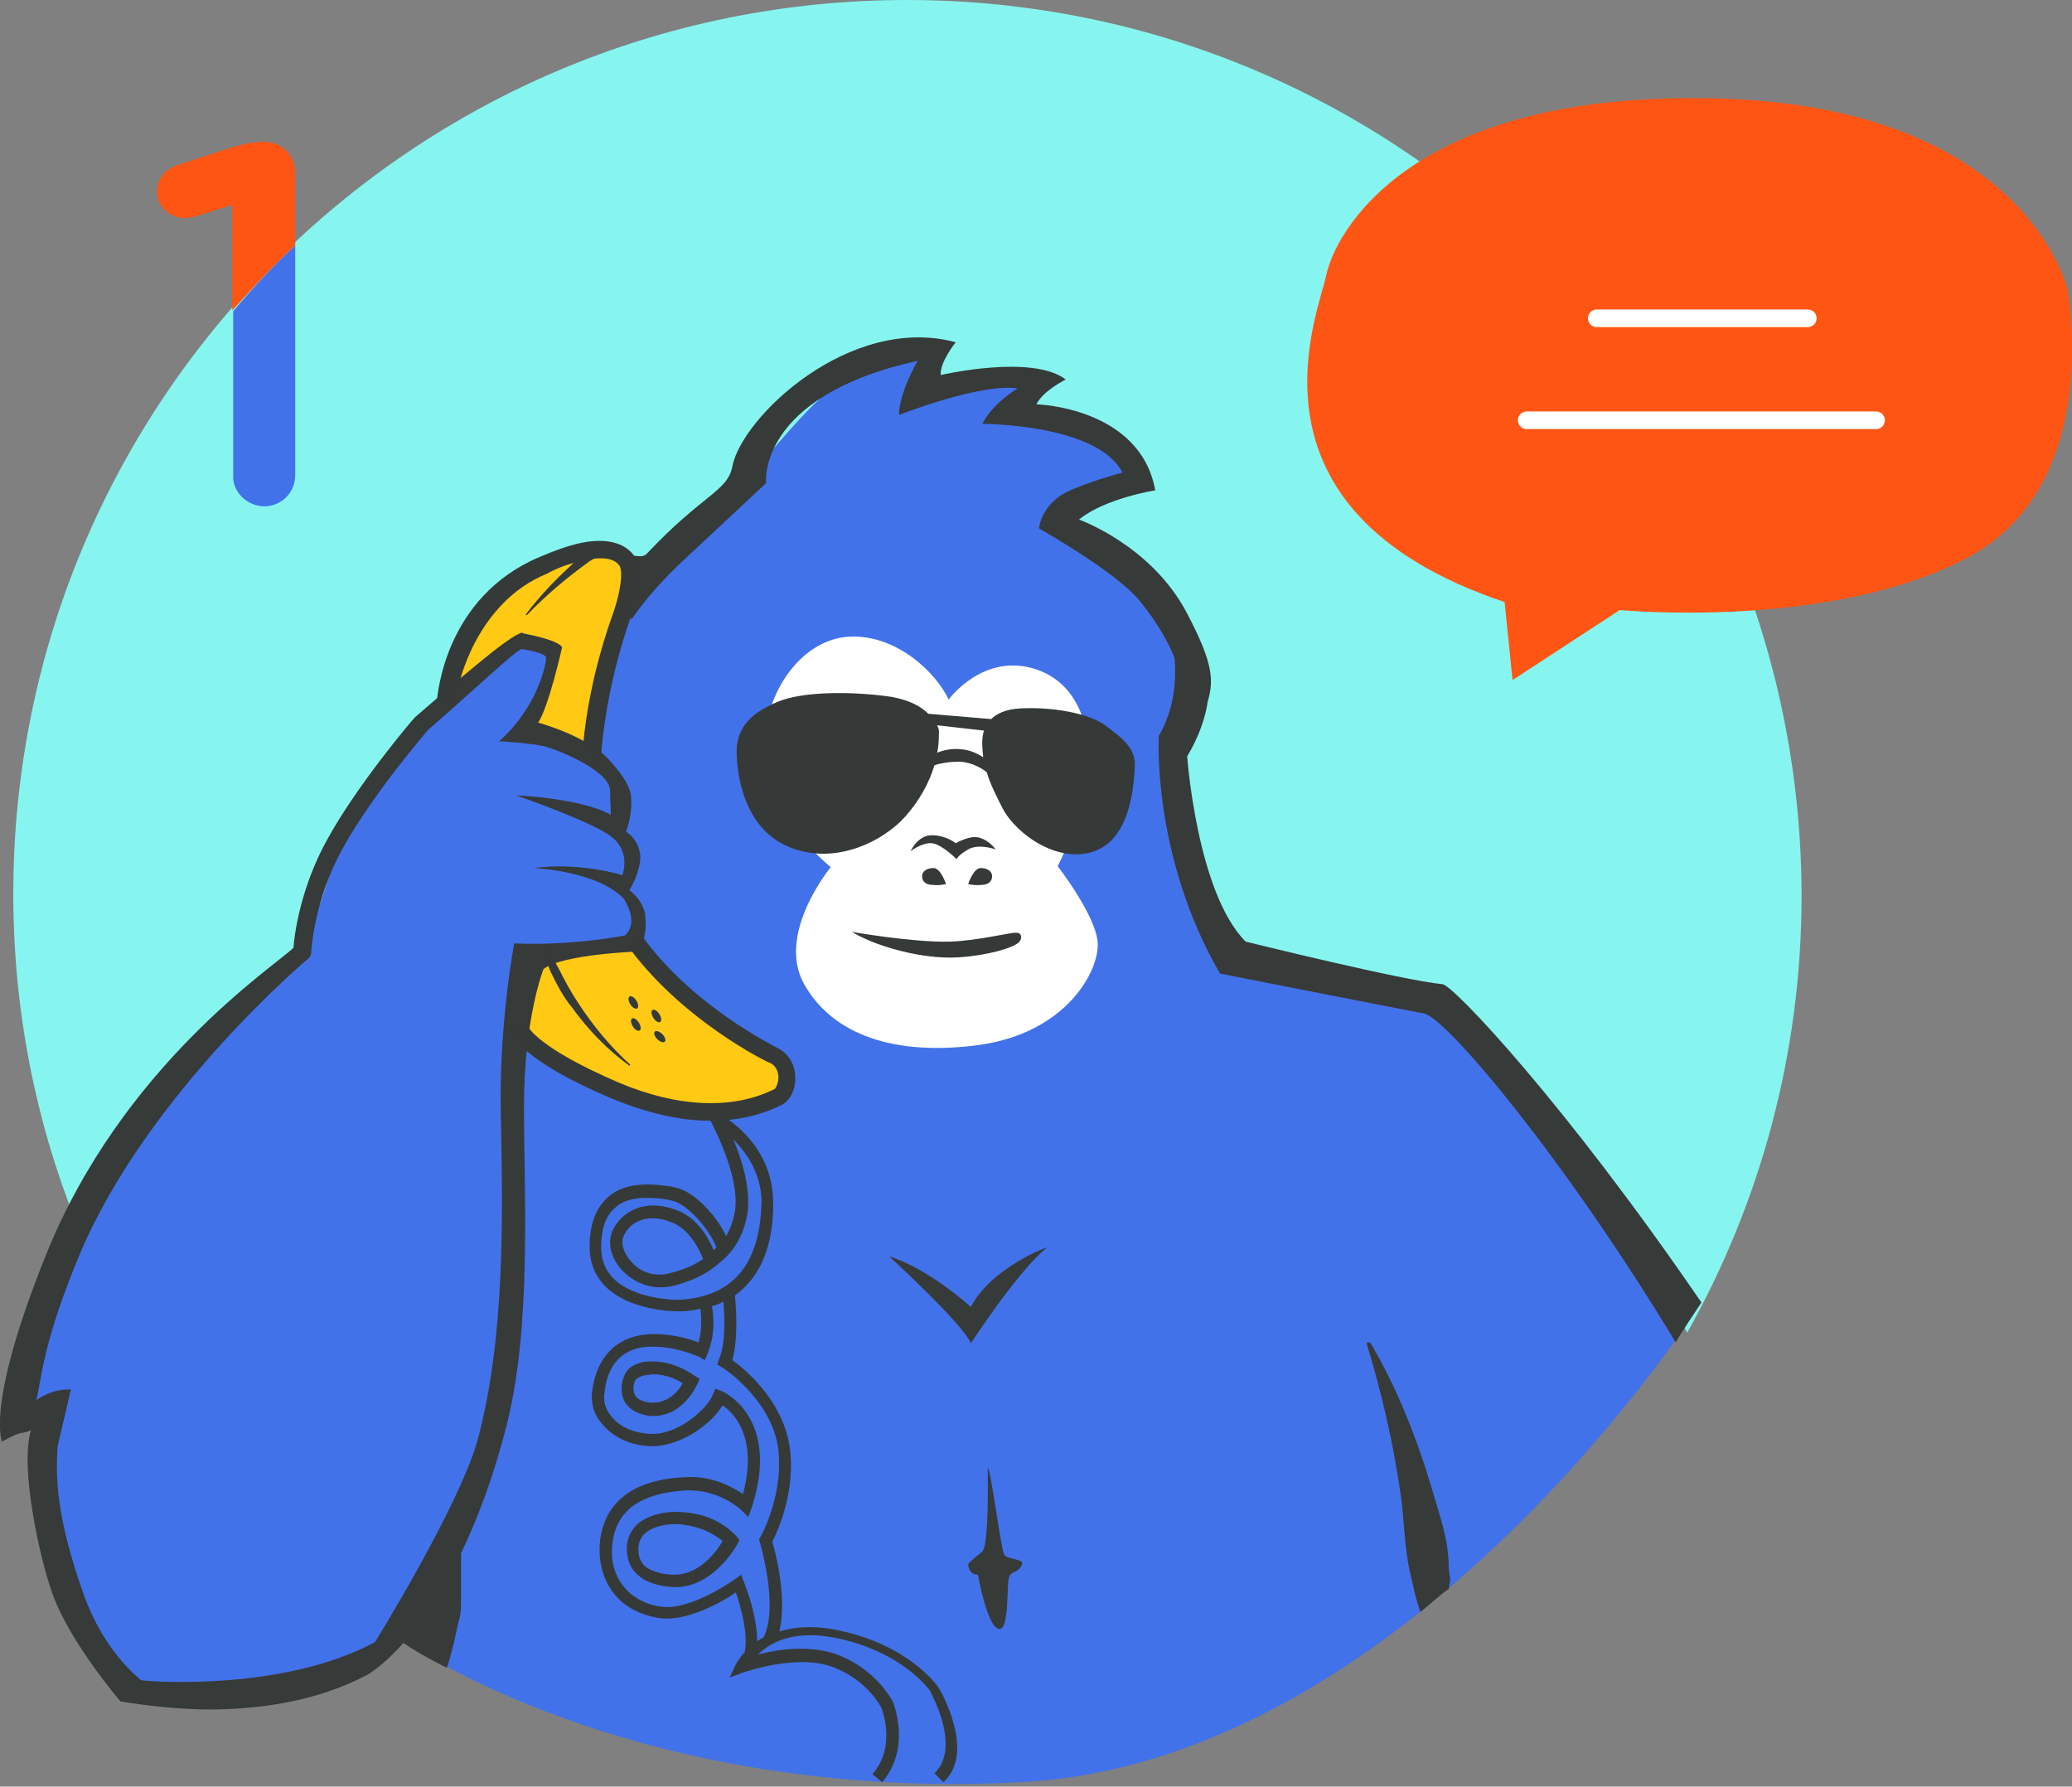
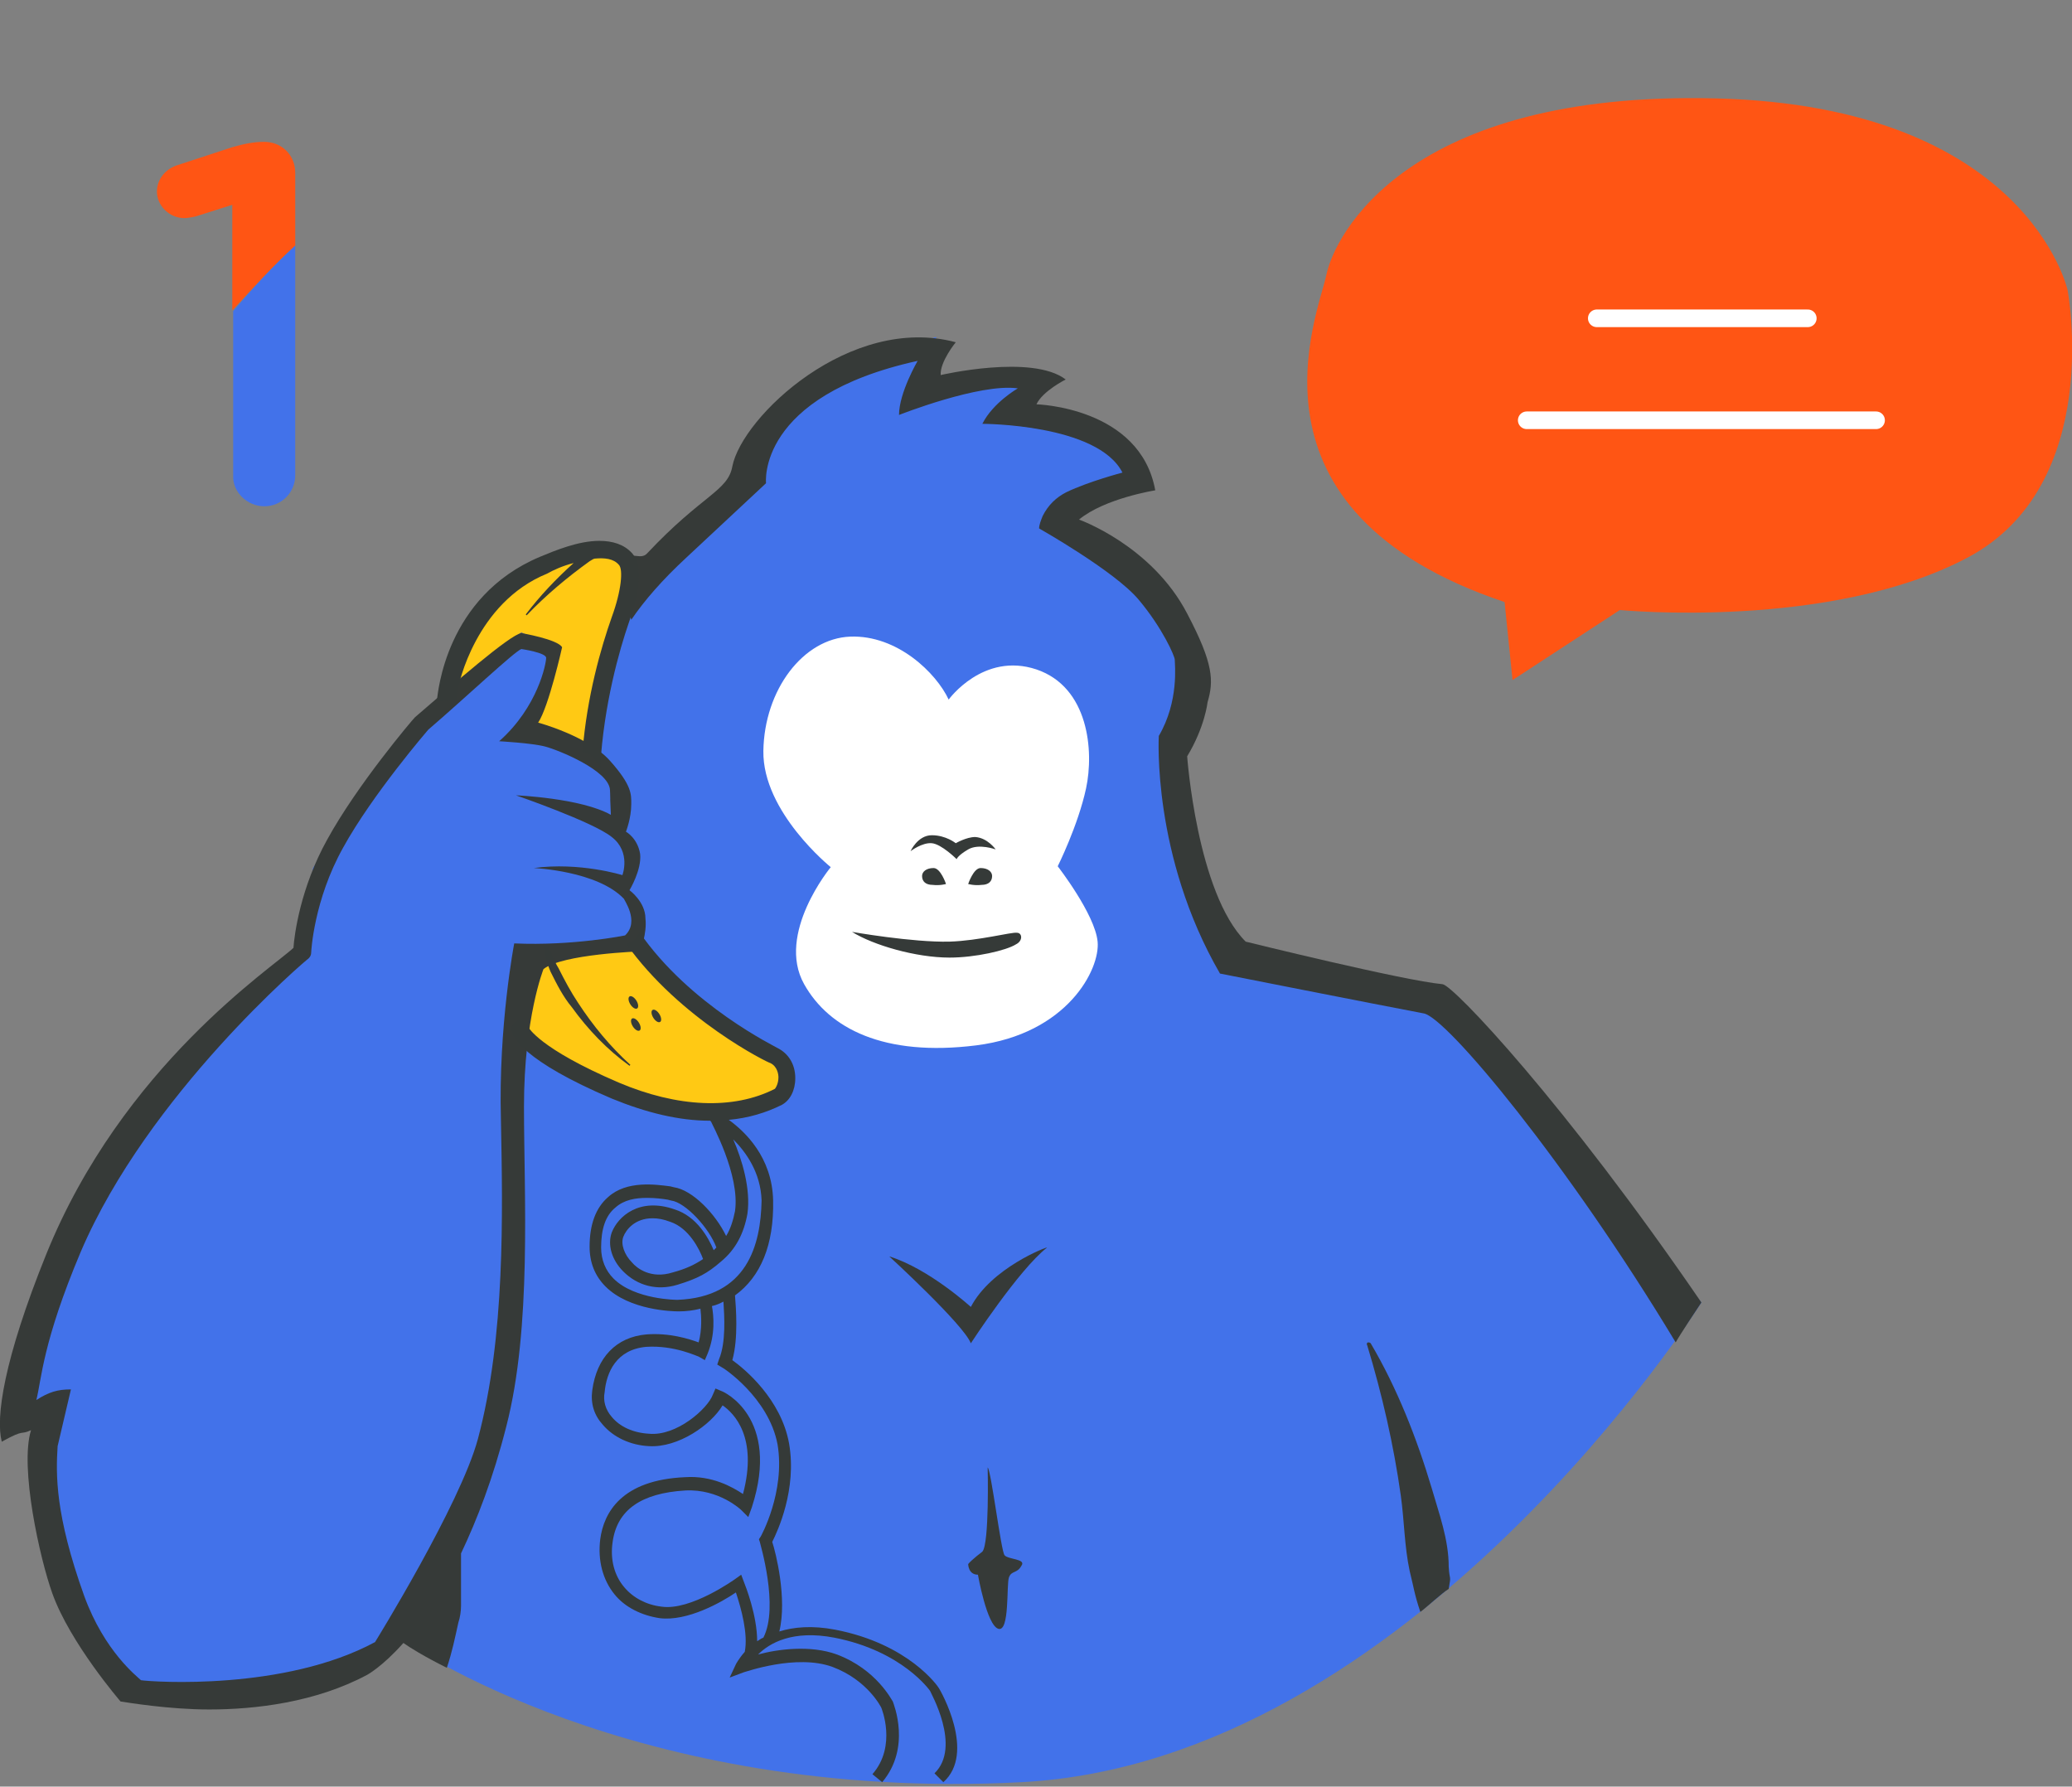
<svg xmlns="http://www.w3.org/2000/svg" version="1.1" id="Layer_1" x="0px" y="0px" viewBox="0 0 233.7 201.5" style="enable-background:new 0 0 233.7 201.5;" xml:space="preserve">
  <rect x="0" y="0" width="233.7" height="201.5" fill="#808080" stroke="none" />
  <style type="text/css">
	.st0{fill:#FF5514;}
	.st1{fill:#86F5EF;}
	.st2{fill-rule:evenodd;clip-rule:evenodd;fill:#FFFFFF;}
	.st3{fill-rule:evenodd;clip-rule:evenodd;}
	.st4{fill-rule:evenodd;clip-rule:evenodd;fill:#EC5712;}
	.st5{fill-rule:evenodd;clip-rule:evenodd;fill:#4272EA;}
	.st6{fill:#4272EA;}
	.st7{fill:#FFFFFF;}
	.st8{fill:#EC5712;}
	.st9{fill:#F3F3F3;}
	.st10{fill:#2C2C2C;}
	.st11{fill:#EC5712;stroke:#FFFFFF;stroke-width:0.945;stroke-miterlimit:10;}
	.st12{fill:none;stroke:#EC5712;stroke-width:2.836;stroke-linecap:round;stroke-miterlimit:10;}
	.st13{fill:#353535;}
	.st14{fill:url(#);}
	.st15{fill:#FCFCFC;}
	.st16{opacity:0.5;fill:#DCDFFF;}
	.st17{fill:#E5E5E5;}
	.st18{fill:url(#SVGID_1_);}
	.st19{fill:#800314;}
	.st20{fill:url(#SVGID_2_);}
	.st21{fill:url(#SVGID_3_);}
	.st22{fill:url(#SVGID_4_);}
	.st23{fill:url(#SVGID_5_);}
	.st24{fill:url(#SVGID_6_);}
	.st25{fill:url(#SVGID_7_);}
	.st26{fill:url(#SVGID_8_);}
	.st27{fill:#FFC914;}
	.st28{fill:#353A38;}
	.st29{fill:none;stroke:#FFFFFF;stroke-width:1.328;stroke-linecap:round;stroke-linejoin:round;stroke-miterlimit:10;}
	.st30{fill:#363A38;}
	.st31{fill:none;stroke:#353A38;stroke-width:1.446;stroke-miterlimit:10;}
	.st32{fill:#353A38;stroke:#353A38;stroke-width:1.805;stroke-miterlimit:10;}
	.st33{fill:#353A38;stroke:#353A38;stroke-width:0.576;stroke-miterlimit:10;}
	.st34{fill:none;stroke:#353A38;stroke-width:1.921;stroke-miterlimit:10;}
	.st35{fill:none;stroke:#353A38;stroke-width:0.96;stroke-miterlimit:10;}
	.st36{fill:none;stroke:#353A38;stroke-width:1.344;stroke-miterlimit:10;}
	.st37{fill:#FDFFFE;stroke:#353A38;stroke-width:1.504;stroke-miterlimit:10;}
	.st38{fill:none;stroke:#353A38;stroke-width:2.543;stroke-linecap:round;stroke-linejoin:round;stroke-miterlimit:10;}
	.st39{fill:none;stroke:#FFFFFF;stroke-width:2.07;stroke-miterlimit:10;}
	.st40{fill:#5ED1EF;}
	.st41{fill:#FF5514;stroke:#FF5514;stroke-width:2.197;stroke-linecap:round;stroke-linejoin:round;stroke-miterlimit:10;}
	.st42{fill:#DB4C27;}
	.st43{fill:#FFE54D;}
	.st44{fill:#FFCA4D;}
	.st45{opacity:0.1;fill:#353A38;}
	.st46{fill:#AABA4A;}
	.st47{fill:#899931;}
	.st48{fill:#F3F5FB;}
	.st49{fill:#2E56D5;}
	.st50{fill:none;stroke:#FFFFFF;stroke-width:1.987;stroke-linecap:round;stroke-linejoin:round;stroke-miterlimit:10;}
	.st51{fill:#FDFFFE;stroke:#353A38;stroke-width:2.102;stroke-miterlimit:10;}
	.st52{fill:none;}
	.st53{fill:none;stroke:#353A38;stroke-width:2.022;stroke-miterlimit:10;}
	.st54{fill:#353A38;stroke:#353A38;stroke-width:2.523;stroke-miterlimit:10;}
	.st55{fill:#353A38;stroke:#353A38;stroke-width:0.805;stroke-miterlimit:10;}
	.st56{fill:none;stroke:#CFD4E2;stroke-width:2.713;stroke-miterlimit:10;}
	.st57{opacity:0.2;}
	.st58{fill:#081C3A;}
	.st59{clip-path:url(#SVGID_10_);}
	.st60{fill:url(#SVGID_11_);}
	.st61{fill:url(#SVGID_12_);}
	.st62{clip-path:url(#SVGID_14_);}
	.st63{fill:url(#SVGID_15_);}
	.st64{fill:url(#SVGID_16_);}
	.st65{clip-path:url(#SVGID_18_);}
	.st66{fill:url(#SVGID_19_);}
	.st67{fill:url(#SVGID_20_);}
	.st68{clip-path:url(#SVGID_22_);}
	.st69{fill:url(#SVGID_23_);}
	.st70{fill:url(#SVGID_24_);}
	.st71{clip-path:url(#SVGID_26_);}
	.st72{fill:url(#SVGID_27_);}
	.st73{fill:url(#SVGID_28_);}
	.st74{clip-path:url(#SVGID_30_);fill:url(#SVGID_31_);}
	.st75{clip-path:url(#SVGID_33_);}
	.st76{fill:url(#SVGID_34_);}
	.st77{fill:url(#SVGID_35_);}
	.st78{clip-path:url(#SVGID_37_);}
	.st79{fill:url(#SVGID_38_);}
	.st80{fill:url(#SVGID_39_);}
	.st81{clip-path:url(#SVGID_41_);}
	.st82{fill:url(#SVGID_42_);}
	.st83{fill:url(#SVGID_43_);}
	.st84{clip-path:url(#SVGID_45_);}
	.st85{fill:#85F4EE;}
	.st86{fill:url(#SVGID_46_);}
</style>
  <path class="st6" d="M45.4,185c0,0,25.8,18.3,69.8,16s76.7-54.1,76.7-54.1L163.4,113l-25.9-6.4L133,84.5l0.7-9.2l-2.5-6l-11.8-11.2  l8.6-4.4l-4.2-5.1l-10.2-2.9l4.5-2l-5.8-1.5l-8.3,1.6l1.6-5.8l-10.3,3.2l-8.9,7.4l-2.9,5.7L72,65.7l-3.4,8l-1.6,10.9l-9.1-1.9  l2.8-3.1l1.8-6.5l-4.3-1.2L45.4,82.6L35.3,97.9l-1.1,8.6l-19.9,19.9l-10,20.5l-2.8,13l4.2-2l-1,12.1l4.4,13.3l6.2,7.8l12.7-0.2  L45.4,185z" />
  <polygon class="st27" points="59.3,107.9 57.9,117.5 71.4,123.7 77.9,125.6 87.8,123.9 88.8,120.3 82.2,115.8 74.4,109.9   71.4,106.1 " />
  <polygon class="st27" points="69.4,61.8 72,65.7 68.6,73.6 66.9,85.4 59.7,82.6 61.2,77.7 62.5,73.1 58.8,71.3 50.8,78.1 51.8,73.6   55.9,66.9 61.2,63.6 " />
-   <path class="st1" d="M31.5,109.9c5.1-4.4,5.5-14.6,9.6-20.4c1.9-2.7,4.6-4.6,6.7-7c1.7-1.9,2.9-4,3.9-6.2c0,0,0-0.1,0-0.1  c2.8-8.8,8.1-14.2,17.6-14.3c1,0,2.6,2.9,2.7,3.9c0-0.7,4.2-5.6,5-6.1c3.8-2.8,6.5-4.9,9.7-8.5c4.7-5.3,8.2-9.9,15.5-11.5  c1.5-0.3,2.5,0.9,2.3,2.3c-0.1,0.7-0.3,1.4-0.4,2.1c3.2-0.6,6.4-1.3,9.7-1.8c1.4-0.2,2.3,1.7,1.6,2.8c-0.2,0.3-0.4,0.7-0.7,1  c4.8,0.8,8.9,2,12.8,5.4c1.1,1,0.4,2.6-0.8,3.1c-2.9,0.7-5.1,2.4-6.7,4.9c1.2,0.9,2.4,1.9,3.6,2.8c1.8,1.5,3.6,3,5.2,4.8  c2.2,2.4,4.2,5.2,5,8.4c1.1,4.7-1.2,8.9-1.4,13.6c-0.3,7,2.8,15.4,7.3,20.6c0.1,0.1-0.4-1.7-0.3-1.6c30.5,0,40,21.9,50.9,42.2  c8.2-14.6,12.9-31.4,12.9-49.3C203.1,45.1,158,0,102.3,0S1.5,45.1,1.5,100.8c0,13.1,2.5,25.6,7.1,37.1  C11.2,126.2,23,117.1,31.5,109.9z" />
  <path class="st7" d="M107,78.9c0,0,3.9-5.4,9.9-3.4c5.9,2,6.5,9.2,5.6,13.4c-0.9,4.2-3.2,8.8-3.2,8.8s4.2,5.4,4.5,8.5  s-3.4,10.4-13.7,11.7c-10.4,1.3-16.6-1.9-19.4-6.9c-3.2-5.7,3-13.2,3-13.2s-7.7-6.2-7.6-13.1s4.5-12.7,9.8-12.9S105.6,75.9,107,78.9  z" />
  <path class="st28" d="M112.3,95.8c0,0-1.9-0.7-3.1,0s-1.3,1.1-1.3,1.1s-1.7-1.7-2.8-1.8s-2.4,0.9-2.4,0.9s0.8-1.8,2.4-1.8  c1.6,0,2.7,0.9,2.7,0.9s1.2-0.7,2.2-0.7C111.4,94.5,112.3,95.8,112.3,95.8z" />
  <path class="st28" d="M109.2,99.7c0,0,0.6-1.8,1.4-1.8c0.8,0,1.3,0.4,1.3,0.9c0,0.6-0.4,1-1.2,1C109.9,99.9,109.2,99.7,109.2,99.7z" />
  <path class="st28" d="M106.7,99.7c0,0-0.6-1.8-1.4-1.8c-0.8,0-1.3,0.4-1.3,0.9c0,0.6,0.4,1,1.2,1C106,99.9,106.7,99.7,106.7,99.7z" />
  <path class="st28" d="M96.1,105.1c0,0,6.8,1.2,11,1.1c3.3-0.1,7-1.1,7.6-1c0.6,0,0.7,0.9-0.1,1.3c-1.1,0.7-4.6,1.5-7.5,1.5  C103.3,108,98.5,106.6,96.1,105.1z" />
-   <path class="st28" d="M124.5,81.7c-1.9-1.3-5.9-2-9.5-1.8c-1.6,0.1-2.6,0.6-3.2,1.2l-7.1-0.6c-0.8-0.8-2-1.5-4.1-1.9  c-4.8-0.7-10.3-0.6-13,0.6c-2.8,1.2-4.3,2.7-4.5,5.1c-0.1,1.5,0.2,8.5,5.4,11s10.9-0.2,13.6-3.2c1.6-1.8,2.7-3.8,3.3-5.8  c0.6-0.2,1.6-0.4,2.9-0.4c1.4,0.1,2.5,0.8,3,1.2c0.4,1.4,1.1,2.7,1.8,4.1c1.6,3,6.5,6.4,10.6,4.7s4.2-8.2,4.3-9.5  C128.1,84.3,126.4,83.1,124.5,81.7z M108.4,84.5c-1.1-0.1-2,0.1-2.7,0.4c0.2-0.9,0.2-1.7,0.2-2.5c0,0,0-0.2-0.2-0.6l5.3,0.6  c-0.1,0.2-0.1,0.3-0.1,0.3c-0.2,0.9-0.1,1.8,0,2.7C110.4,85.1,109.6,84.6,108.4,84.5z" />
  <path class="st0" d="M169.7,67.9l0.9,8.8l12.1-7.9c0,0,23.7,2.3,39.2-5.9s11.3-30.2,11.3-30.2s-4.6-20.7-39.6-21.6  s-43.1,15.5-44,19.9S139,57.6,169.7,67.9z" />
  <line class="st50" x1="172.2" y1="47.4" x2="211.6" y2="47.4" />
  <line class="st50" x1="180.1" y1="35.9" x2="203.9" y2="35.9" />
  <ellipse transform="matrix(0.846 -0.534 0.534 0.846 -49.312 55.589)" class="st28" cx="71.4" cy="113" rx="0.4" ry="0.8" />
  <ellipse transform="matrix(0.846 -0.534 0.534 0.846 -50.619 56.123)" class="st28" cx="71.7" cy="115.5" rx="0.4" ry="0.8" />
  <ellipse transform="matrix(0.846 -0.534 0.534 0.846 -49.718 57.23)" class="st28" cx="74" cy="114.5" rx="0.4" ry="0.8" />
-   <ellipse transform="matrix(0.707 -0.707 0.707 0.707 -60.829 86.869)" class="st28" cx="74.4" cy="116.9" rx="0.4" ry="0.8" />
  <g>
    <path class="st30" d="M109.5,147.4c0,0-4.7-4.3-9.2-5.7c0,0,8.4,7.7,9.2,9.8c0,0,5.4-8.3,8.6-10.8   C118.1,140.6,111.8,143,109.5,147.4z" />
    <path class="st30" d="M162.7,111c-4.4-0.4-22.2-4.8-22.2-4.8c-5.5-5.5-6.6-20.9-6.6-20.9c2-3.3,2.3-6.1,2.3-6.1   c0.7-2.4,0.7-4.3-2.3-10c-4-7.7-12.2-10.6-12.2-10.6c2.9-2.4,8.6-3.3,8.6-3.3c-1.7-9.4-13.4-9.7-13.4-9.7c0.7-1.5,3.3-2.8,3.3-2.8   c-3.8-2.9-14.1-0.5-14.1-0.5c-0.1-1.5,1.7-3.7,1.7-3.7C95.9,35.4,83.7,47,82.6,52.6c-0.5,2.8-3.4,3.2-9.6,9.8   c-0.7,0.8-1.8-0.2-2.4,0.6c0.3,0.3,0.4,2.6,0.4,3.3c-0.1,1.3-0.2,2.3,0.2,3.6c1.5-2.2,3.5-4.5,6.2-7l9-8.4c0,0-1.1-9.8,17.1-13.8   c0,0-2.1,3.6-2.1,6.1c0,0,9.1-3.6,13.4-3c0,0-2.8,1.6-4,4c0,0,13,0,15.8,5.5c0,0-3.8,1-6.3,2.2c-1.2,0.6-2.1,1.5-2.7,2.7   c-0.2,0.5-0.4,1-0.4,1.4c0,0,8.5,4.8,11.2,8c2.7,3.2,4.1,6.4,4.1,6.8c0,0.5,0.5,4.7-1.8,8.6c0,0-0.8,13.5,6.9,26.8   c0,0,17.2,3.4,23,4.5c2.6,0.5,16.1,16.7,28.4,37.1c0.5-0.9,2.3-3.6,2.9-4.5C176.5,124.4,163.9,111.1,162.7,111z" />
    <path class="st30" d="M161.5,167.9c-1.7-5.7-3.9-11.3-6.9-16.4c-0.1-0.1-0.2-0.1-0.3-0.1c-0.1,0-0.2,0.2-0.1,0.3   c1.7,5.6,3,11.3,3.8,17c0.4,2.9,0.4,5.7,1,8.5c0.5,2,0.5,2.5,1.2,4.6c0.8-0.6,2.4-2.1,3.2-2.6c0.3-1.7,0.1-0.8,0-2.5   C163.4,173.6,162.3,170.7,161.5,167.9z" />
    <path class="st30" d="M71,100.4c0,0,1.4-2.3,1.2-4.1c-0.3-1.8-1.6-2.5-1.6-2.5s0.6-1.5,0.6-3.1c0-1.1,0.1-2.1-2.4-4.9   c-2.5-2.8-8.1-4.3-8.1-4.3c1.2-1.8,2.7-8.5,2.7-8.5c-0.5-0.9-4.6-1.6-4.6-1.6c-1.3,0.2-7.6,5.7-12,9.5c-0.3,0.3-6.5,7.6-9.9,13.8   c-3,5.4-3.7,10.7-3.8,12.2c-2.3,2.2-19.3,13.3-27.9,34.6c-4.8,11.9-5.7,18.4-5,21.1c2.7-1.5,2-0.7,3.3-1.3   c-1.3,4.2,1,14.5,2.4,18.4c2,5.6,7.7,12.2,7.7,12.2c0.7,0.1,5.4,0.9,10,0.9c5.2,0,12-0.8,17.8-3.9c0,0,1.7-0.9,4.1-3.6c0,0,0,0,0,0   c0.7,0.5,2.3,1.5,4.9,2.8c0.6-1.8,0.9-3.3,1.3-5.1c0.2-0.6,0.3-1.3,0.3-1.9c0,0,0-0.1,0-0.1c0-1.9,0-3.9,0-5.8   c1.8-3.8,3.6-8.4,5.1-14.3c2.9-11.2,2-26.1,2-36.1c0-10,2.2-15.5,2.2-15.5c2.1-1.7,10.9-2,10.9-2s0.8-2,0.6-3.7   C72.8,101.7,71,100.4,71,100.4z M70.5,105.5c0,0-5.9,1.2-12.5,0.9c0,0-1.8,9.3-1.5,19.9c0.2,10.6,0.5,24.4-2.6,36   c-2,7.4-11.6,22.9-11.6,22.9c-10.2,5.5-25,4.5-26.4,4.3c-0.4-0.4-4.1-3.2-6.4-9.5c-3.3-9.2-3.2-13.7-3-16.9l1.5-6.4   c-1.5,0-2.5,0.3-3.9,1.2c0.6-2.4,0.7-6.5,5-16.7c7.6-17.8,25.5-33,25.7-33.1c0.2-0.2,0.3-0.4,0.3-0.7c0-0.1,0.3-5.9,3.6-11.8   c3.3-6,9.6-13.3,9.6-13.3h0c4.3-3.7,9.7-8.8,10.5-9.1c0,0,2.8,0.4,2.8,1c0,0.6-0.9,5.5-5.3,9.4c0,0,3.7,0.2,5.2,0.6   c1.5,0.4,7.2,2.7,7.3,4.9c0.1,2.2,0,0.4,0,0.4l0.1,2.4c-3.4-1.9-10.7-2.2-10.7-2.2s8.7,3,10.8,4.7c2.2,1.7,1.2,4.3,1.2,4.3   s-4.8-1.5-10-0.8c0,0,7.2,0.3,10.2,3.5C70.3,101.4,72.2,103.9,70.5,105.5z" />
    <path class="st30" d="M113.3,175.4c-0.4-0.5-1.5-9.5-1.9-9.9l0,0.1c0,0,0.2,8.5-0.6,9.4c0,0-1.2,0.9-1.6,1.4c0,0,0,1.2,1.1,1.2   c0,0,1,5.7,2.3,6.1c1.3,0.4,0.9-5,1.2-5.8c0.3-0.8,0.9-0.4,1.4-1.3C115.8,175.8,113.7,175.9,113.3,175.4z" />
  </g>
  <g>
    <path class="st28" d="M64.7,63.5c-2,1.8-3.8,3.7-5.4,5.8l0.1,0.1c2.2-2.3,4.6-4.3,7.1-6.1c0.3-0.2,0.5-0.3,0.6-0.3   c1.1-0.1,2.1,0,2.7,0.7c0.5,0.5,0.3,2.9-0.8,5.9c-1.2,3.4-2.8,8.9-3.3,15.2c0.5,0.1,0.9,0.3,1.2,0.7c0.2,0.3,0.5,0.6,0.8,1   c0.4-7.1,2.2-13.3,3.2-16.2c0.8-2.2,1.9-6.2,0.4-7.9c-0.9-1-2.2-1.4-3.7-1.4l0,0c0,0,0,0,0,0c-2.4,0-5,1.1-6.7,1.8   c-10.7,4.5-11.5,15.5-11.6,16c-0.1,0.5,1.3,0.1,1.9,0.2c0.5,0.1,0.4-1,0.5-1.5c0-0.1,1.9-9.5,10-12.8   C62.4,64.3,63.5,63.8,64.7,63.5z" />
    <path class="st28" d="M63,109.2c-0.5-0.8-0.8-1.7-1.2-2.6c-0.2,0.1-0.3,0.1-0.5,0.1c0,0,0,0,0,0c0.2,1,0.4,2,0.8,2.9   c0.7,1.4,1.4,2.8,2.4,4c1.8,2.5,4,4.8,6.5,6.6l0.1-0.1c-2.3-2.1-4.2-4.4-5.9-7C64.4,111.9,63.7,110.6,63,109.2z" />
-     <path class="st28" d="M72.6,153.6c-0.9,0.2-1.7,0.6-2,1.2c-0.5,0.8-0.7,2.1-0.2,3.2c0.4,0.7,1.2,1.5,3,1.7c0.1,0,0.2,0,0.3,0   c3.4,0,4.9-3.5,5-3.7l0.2-0.5l-0.5-0.3C75.7,153.3,73.4,153.5,72.6,153.6z M73.4,158.2c-0.9-0.1-1.6-0.4-1.8-0.9   c-0.3-0.6-0.1-1.4,0.1-1.7c0.1-0.1,0.5-0.4,1.1-0.5c0.2,0,0.5-0.1,0.9-0.1c0.8,0,2,0.2,3.3,1C76.6,156.8,75.4,158.3,73.4,158.2z" />
-     <path class="st28" d="M77.6,170.6c-2.4-0.3-4.3,0.2-5.6,1.2c-0.8,0.7-1.3,1.7-1.3,2.8c0,1.1,0.3,2.1,1,2.8c1.4,1.5,3.9,1.6,4.5,1.6   c0,0,0,0,0,0c4.3,0,6.9-4.7,7-4.9l0.2-0.4l-0.3-0.4C83,173.2,81.2,171,77.6,170.6z M76.1,177.6c-0.9,0-2.6-0.2-3.5-1.1   c-0.4-0.5-0.6-1-0.6-1.8c0-0.7,0.3-1.4,0.8-1.8c0.7-0.6,1.9-1,3.3-1c0.4,0,0.8,0,1.2,0.1c2.2,0.3,3.6,1.3,4.2,1.8   C80.9,174.9,78.9,177.6,76.1,177.6z" />
    <path class="st28" d="M105.9,190.4c-0.1-0.2-3.4-5-11.7-6.6c-2.6-0.5-4.7-0.3-6.3,0.2c0.9-3.7-0.4-8.9-0.8-10.1   c0.6-1.2,2.8-5.9,1.9-11.1c-0.9-5-5-8.4-6.4-9.4c0.7-2.5,0.4-6,0.3-7.3c2.9-2.1,4.4-5.7,4.3-10.7c-0.1-4.9-3.2-7.8-5-9.1   c2.2-0.2,4.2-0.8,6-1.7c0.9-0.5,1.5-1.6,1.5-3c0-1.6-0.8-2.8-2-3.4c-0.1-0.1-9.9-4.8-15.6-13.1c-0.2,0.7-0.8,1.2-1.5,1.3   c6.1,8.6,16.1,13.5,16.3,13.5c0.8,0.4,0.9,1.3,0.9,1.6c0,0.7-0.3,1.2-0.4,1.3c-4.7,2.4-11,2.1-17.6-0.7c-9.1-3.9-10.1-6.2-10.2-6.2   c0,0,0,0,0,0c-0.1-0.5-0.6-0.9-1.1-0.8c-0.5,0.1-0.9,0.6-0.8,1.1c0.1,0.7,1.2,3.4,11.3,7.7c3.9,1.6,7.6,2.5,11.1,2.5l0.1,0.1   c0,0.1,3.3,6,2.7,10.1c-0.2,1-0.5,2-1,2.8c-1.2-2.5-3.8-5.2-5.9-5.5l-0.4-0.1c-1.6-0.2-4.9-0.7-7,1.2c-1.4,1.2-2.1,3.1-2.1,5.6   c0,1.8,0.6,3.3,1.8,4.5c2.7,2.7,7.6,2.8,8.2,2.8c0,0,0.1,0,0.1,0c0.8,0,1.6-0.1,2.4-0.3c0.1,0.8,0.2,2.3-0.2,3.8   c-1.1-0.4-3.3-1.1-5.9-0.9c-3.4,0.3-5.6,2.6-6.1,6.3c-0.2,1.5,0.2,2.8,1.2,3.9c1.2,1.4,3.1,2.3,5.2,2.4c3.3,0.2,7-2.4,8.3-4.6   c1.3,0.9,4,3.6,2.3,10c-1.2-0.8-3.5-2.1-6.5-1.9c-7.2,0.3-9.2,4-9.6,7c-0.3,2.4,0.3,4.6,1.6,6.2c1.2,1.5,3.1,2.4,5.1,2.7   c3.1,0.4,7-1.8,8.6-2.9c0.6,1.8,1.4,4.7,1,6.7c-0.7,0.8-1,1.4-1,1.4l-0.7,1.5l1.6-0.6c0.1,0,5.9-2.1,10-0.6c4,1.5,5.5,4.6,5.5,4.6   c0,0,1.8,4.3-1,7.5l1.1,0.9c3.3-3.9,1.3-8.8,1.2-9.1c-0.1-0.1-1.8-3.6-6.3-5.3c-3-1.1-6.7-0.6-8.9,0c1.3-1.3,3.9-2.8,8.6-1.9   c7.7,1.5,10.8,6,10.8,6c0,0.1,3.6,6.3,0.5,9.3l1,1C110.1,197.7,106.1,190.7,105.9,190.4z M76.4,146.6c0,0-4.8,0-7.2-2.4   c-0.9-0.9-1.4-2.1-1.4-3.5c0-2.1,0.5-3.6,1.6-4.5c1-0.9,2.3-1.1,3.6-1.1c0.9,0,1.7,0.1,2.3,0.2l0.4,0.1c1.6,0.2,4.3,3.1,5.1,5.3   c-0.1,0.1-0.2,0.2-0.3,0.3c-0.6-1.4-1.9-3.8-4.4-4.6c-4-1.4-6.4,0.8-7.1,2.6c-0.5,1.4,0,3.1,1.3,4.4c1.6,1.6,3.8,2.2,6.1,1.5   c2.3-0.7,3.4-1.3,4.9-2.6c1.7-1.4,2.6-3.2,3-5.4c0.4-2.8-0.6-6.1-1.6-8.4c1.4,1.4,3.1,3.7,3.2,6.9   C85.8,140.4,84.3,146.3,76.4,146.6z M79.3,142c-0.9,0.6-1.9,1.1-3.4,1.5c-2.5,0.8-4.1-0.5-4.6-1.1c-0.9-0.9-1.3-2.1-1-2.9   c0.3-0.8,1.3-2.1,3.3-2.1c0.6,0,1.2,0.1,2,0.4C77.7,138.5,78.9,140.9,79.3,142z M86.1,184.7c-0.3,0.1-0.5,0.3-0.7,0.4   c0-2.9-1.3-6.2-1.5-6.7l-0.3-0.8l-0.7,0.5c0,0-5,3.6-8.3,3.1c-1.7-0.2-3.2-1-4.2-2.2c-1.1-1.3-1.6-3.1-1.3-5.1   c0.5-3.6,3.2-5.5,8.2-5.8c3.8-0.2,6.3,2.2,6.3,2.2l0.8,0.8l0.4-1.1c3.3-10.2-3.3-13.1-3.4-13.1l-0.7-0.3l-0.3,0.7   c-0.6,1.6-4.1,4.7-7.2,4.4c-1.8-0.1-3.3-0.8-4.2-1.9c-0.7-0.8-1-1.8-0.8-2.8c0.2-2.2,1.3-4.8,4.7-5.1c3.2-0.2,5.8,1.1,5.9,1.1   l0.7,0.4l0.3-0.7c0.9-2.2,0.7-4.3,0.5-5.4c0.5-0.1,0.9-0.3,1.3-0.5c0.1,1.6,0.3,4.6-0.5,6.5l-0.2,0.6l0.5,0.3   c0.1,0,5.3,3.4,6.3,8.7c0.9,5.4-1.9,10.4-1.9,10.4l-0.2,0.3l0.1,0.3C85.7,174,87.9,181.2,86.1,184.7z" />
  </g>
  <path class="st0" d="M33.3,27.7v-8.2c0-2-1.5-3.5-3.5-3.5h-0.1c-1,0-2.1,0.2-3.5,0.6l-6.1,2c-1.4,0.4-2.4,1.6-2.4,3  c0,1.6,1.4,3,3.1,3c0.3,0,0.9-0.1,1.3-0.2l4.1-1.3V35C28.5,32.5,30.8,30,33.3,27.7z" />
  <path class="st6" d="M29.8,57.1c2,0,3.5-1.6,3.5-3.5V27.7c-2.5,2.3-4.8,4.8-7,7.4v18.5C26.2,55.5,27.9,57.1,29.8,57.1z" />
</svg>